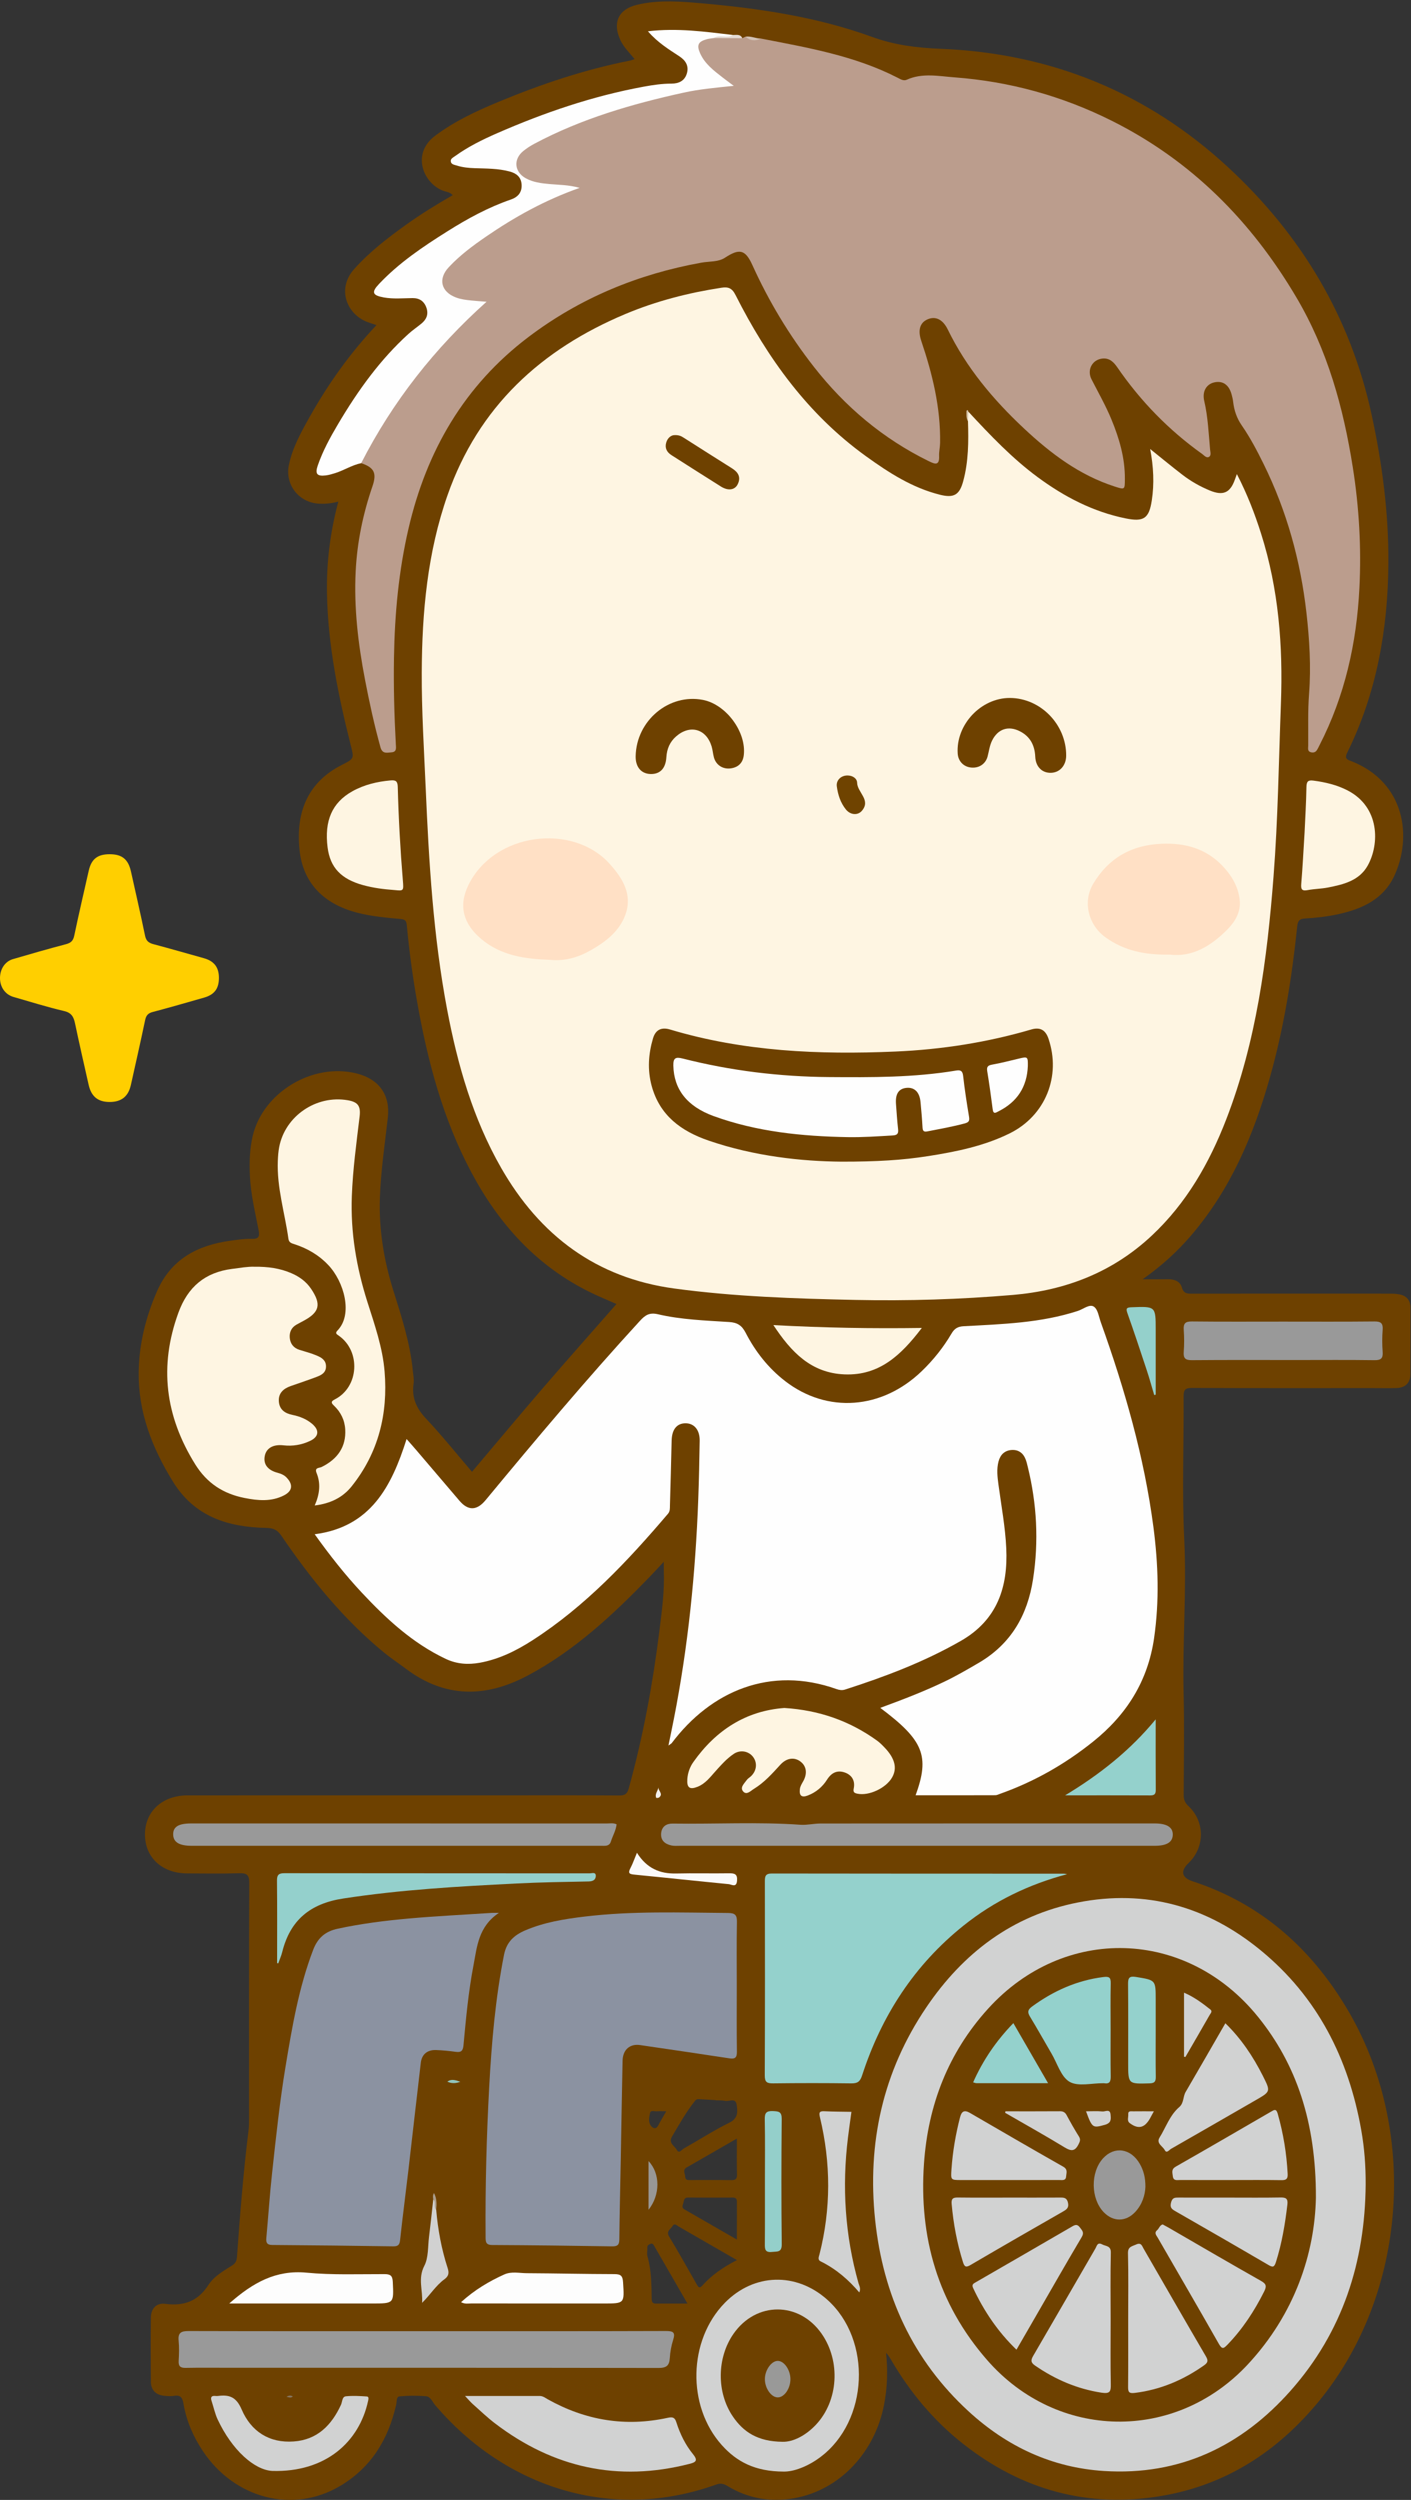
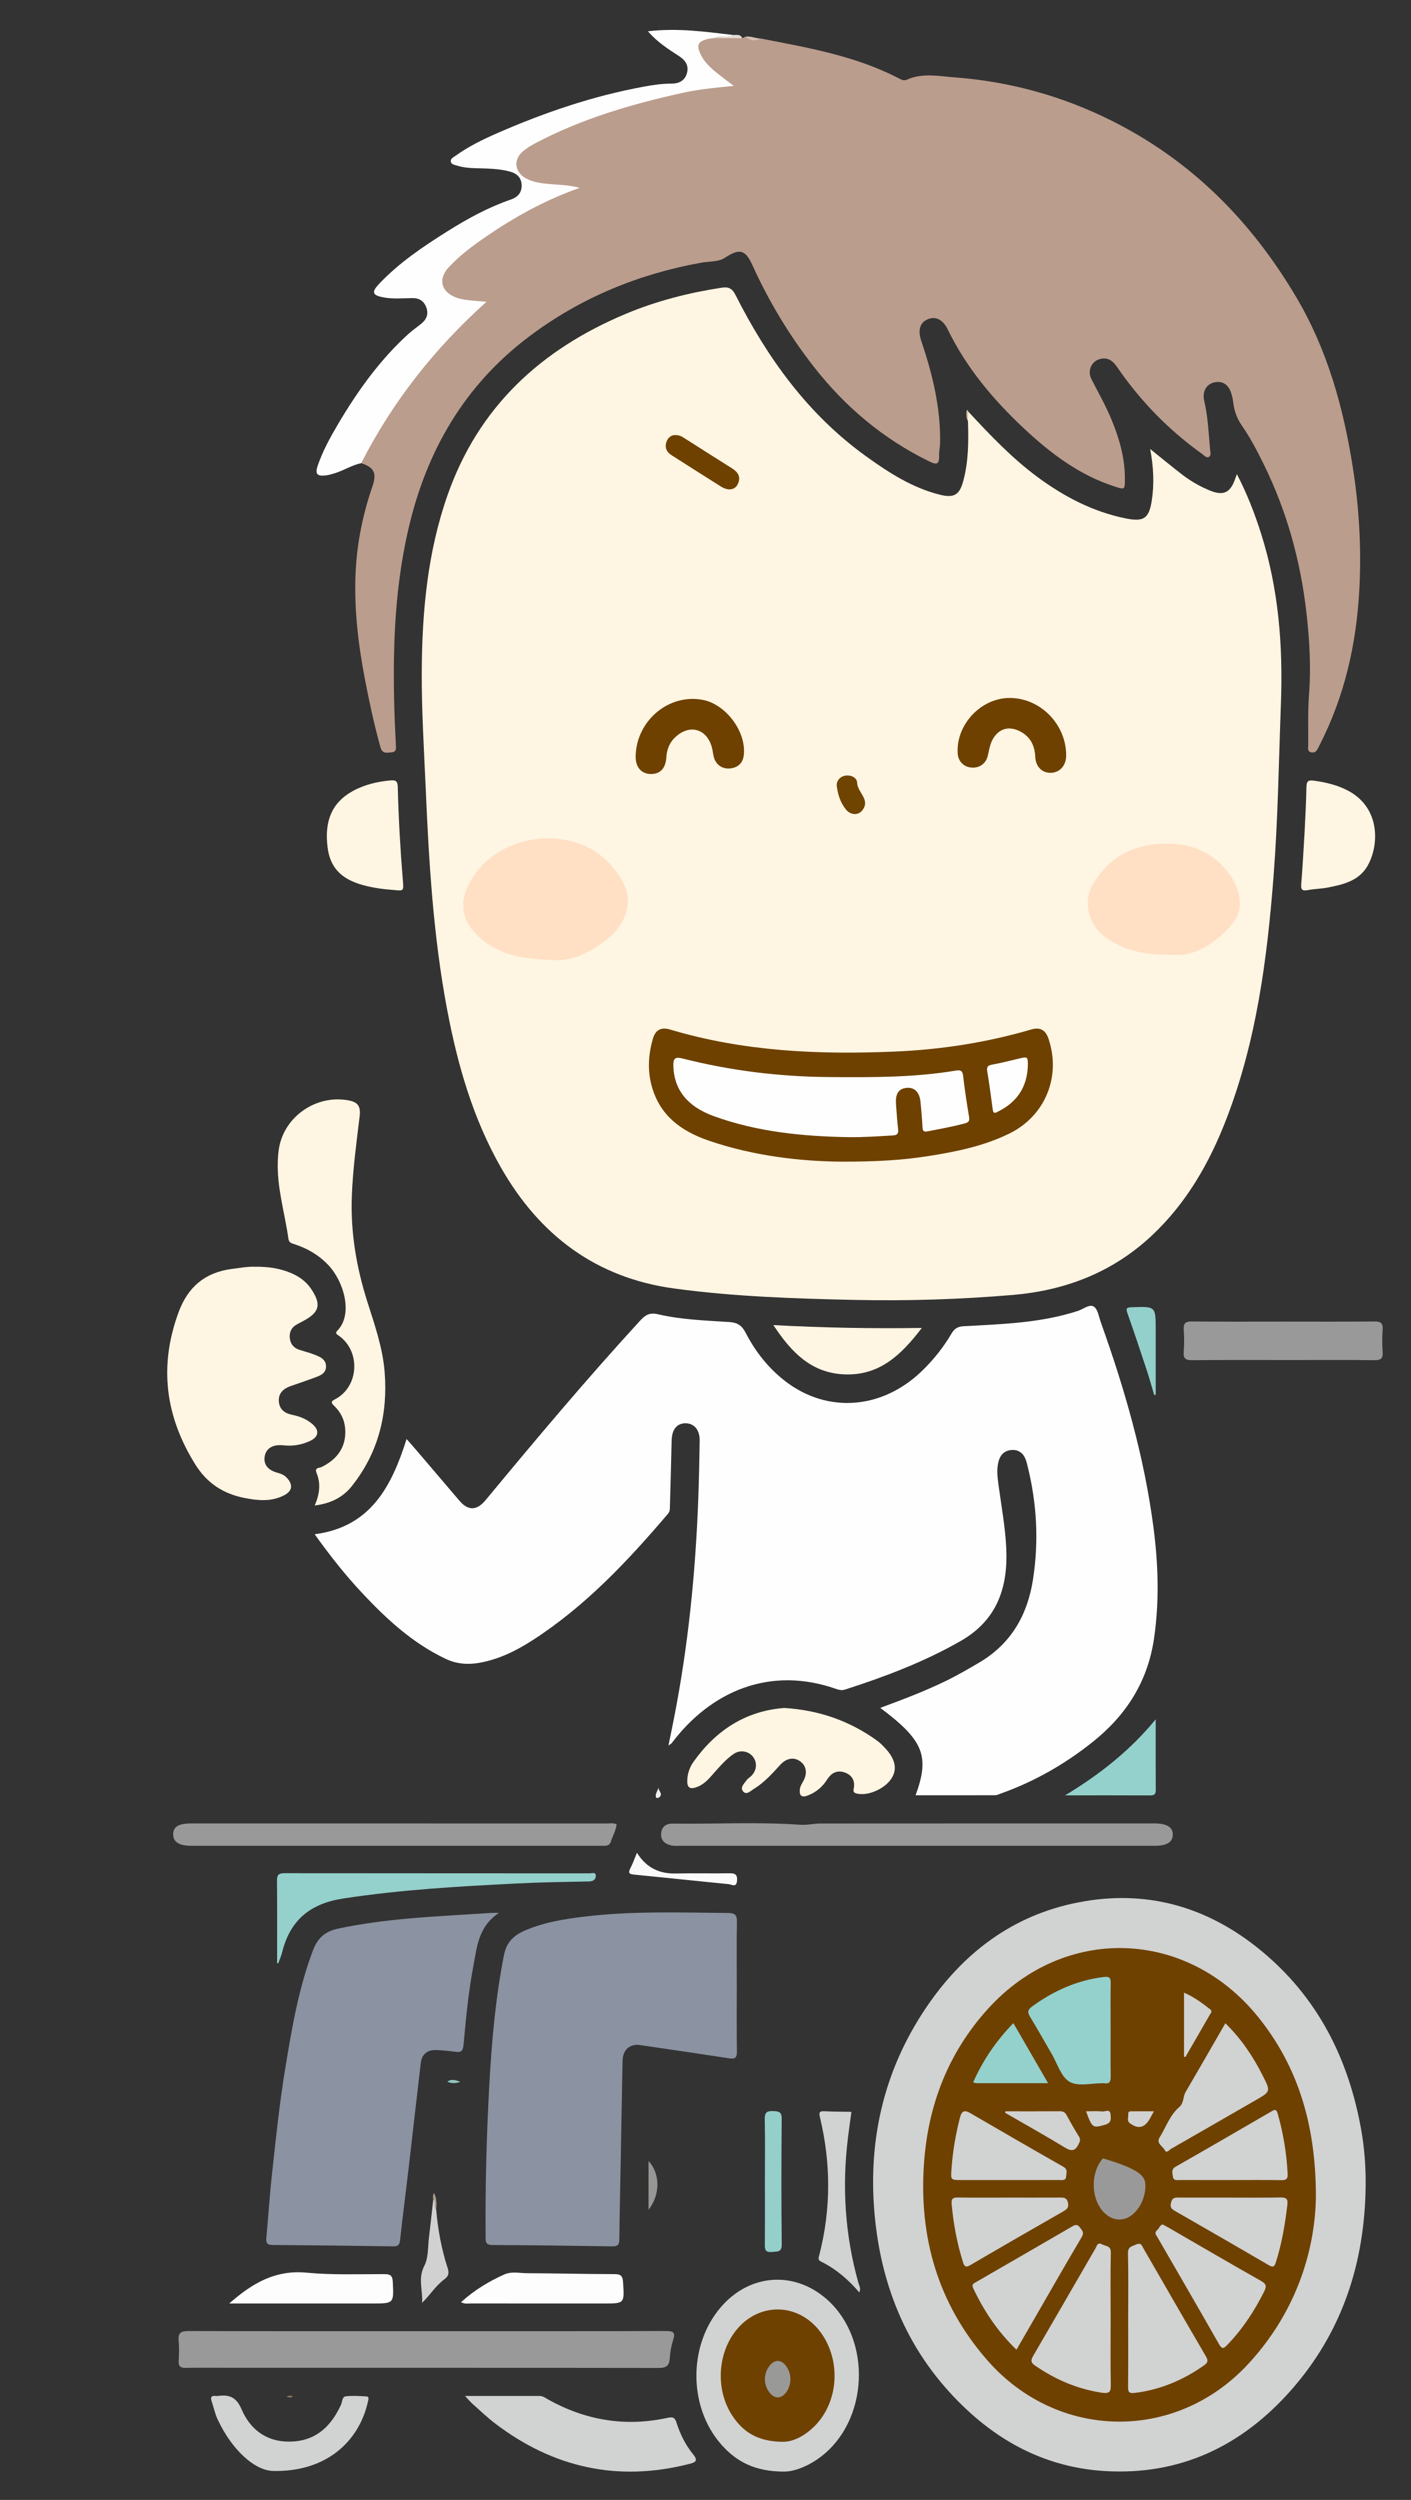
<svg xmlns="http://www.w3.org/2000/svg" version="1.1" x="0" y="0" width="804" height="1424" viewBox="0, 0, 804, 1424">
  <rect x="0" y="0" width="804" height="1424" fill="#333333" stroke="none" />
  <defs>
    <clipPath id="Clip_1">
-       <path d="M-0,1424 L803.676,1424 L803.676,0.8 L-0,0.8 z" />
-     </clipPath>
+       </clipPath>
  </defs>
  <g id="Layer_1">
    <g clip-path="url(#Clip_1)">
      <path d="M415.646,1209.1 C406.714,1213.49 398.314,1218.95 389.613,1223.83 C388.472,1224.47 386.939,1227 385.633,1224.59 C384.389,1222.29 380.696,1220.79 382.934,1217.01 C387.053,1210.04 390.971,1202.97 396.072,1196.63 C397.058,1195.41 398.081,1195.73 399.17,1195.78 C401.994,1195.9 404.816,1196.1 407.639,1196.26 C407.637,1196.3 407.634,1196.34 407.632,1196.38 C409.462,1196.46 411.349,1196.29 413.106,1196.69 C415.386,1197.21 419.107,1194.76 419.715,1198.74 C420.308,1202.61 420.832,1206.55 415.646,1209.1 z M416.509,1241.85 C408.886,1241.71 401.259,1241.8 393.633,1241.8 C392.169,1241.8 390.552,1242.12 390.434,1239.83 C390.34,1238 388.76,1236.04 391.326,1234.58 C400.624,1229.28 409.882,1223.92 419.879,1218.16 C419.879,1225.67 419.749,1232.14 419.941,1238.59 C420.022,1241.32 419.008,1241.9 416.509,1241.85 z M419.872,1275.69 C409.526,1269.74 399.791,1264.12 390.037,1258.54 C388.121,1257.44 389.105,1256.07 389.432,1254.65 C389.777,1253.15 389.879,1251.75 392.036,1251.77 C400.525,1251.85 409.015,1251.83 417.505,1251.78 C419.199,1251.77 419.895,1252.42 419.887,1254.1 C419.852,1261.05 419.872,1267.99 419.872,1275.69 z M400.171,1301.91 C398.411,1303.87 397.785,1302.57 397.002,1301.21 C391.79,1292.13 386.731,1282.96 381.303,1274.02 C379.411,1270.9 382.092,1269.88 383.133,1268.11 C384.351,1266.04 385.68,1267.69 386.823,1268.35 C397.635,1274.54 408.424,1280.77 419.906,1287.39 C412.079,1291.4 405.539,1295.91 400.171,1301.91 z M374.138,1312.16 C372.196,1312.18 371.376,1311.87 371.338,1309.38 C371.215,1301.28 371.193,1293.13 368.917,1285.21 C368.478,1283.68 368.952,1281.91 368.86,1280.26 C368.786,1278.94 369.673,1278.56 370.576,1278.17 C371.857,1277.61 372.329,1278.57 372.831,1279.44 C378.951,1290.04 385.071,1300.64 391.719,1312.15 C385.053,1312.15 379.595,1312.13 374.138,1312.16 z M370.396,1203.59 C370.77,1201.8 372.958,1202.77 374.341,1202.64 C375.812,1202.51 377.305,1202.61 379.648,1202.61 C377.814,1205.82 376.36,1208.2 375.072,1210.66 C373.673,1213.34 371.841,1212.15 370.839,1210.79 C369.287,1208.68 369.908,1205.91 370.396,1203.59 z M803.673,744.919 C803.682,740.559 801.435,738.067 797.315,737.281 C795.375,736.91 793.348,736.884 791.36,736.883 C754.034,736.861 716.707,736.85 679.38,736.9 C676.59,736.903 674.474,736.97 673.46,733.402 C672.453,729.862 669.179,728.618 665.493,728.683 C661.11,728.761 656.725,728.702 651.087,728.702 C662.05,720.936 670.868,712.891 678.682,703.771 C701.241,677.44 714.41,646.408 723.68,613.464 C731.591,585.349 736.164,556.611 739.178,527.611 C739.493,524.573 740.472,523.353 743.561,523.191 C750.039,522.849 756.49,522.068 762.839,520.671 C776.354,517.698 788.367,512.098 794.509,498.85 C804.796,476.657 800.585,445.822 770.349,433.71 C768.033,432.783 765.812,432.491 767.669,428.722 C784.406,394.772 790.848,358.506 791.114,320.966 C791.317,292.385 787.626,264.227 781.588,236.313 C769.51,180.474 741.398,133.766 699.815,95.304 C653.721,52.669 598.703,30.305 535.95,27.794 C522.463,27.255 509.756,25.699 496.826,21.001 C466.033,9.811 433.718,4.92 401.167,2.002 C388.428,0.859 375.569,-0.302 362.891,2.755 C352.299,5.308 348.886,12.958 353.515,22.888 C355.425,26.987 358.685,30.036 361.603,33.666 C360.482,34.031 359.715,34.371 358.912,34.529 C333.204,39.607 308.487,47.894 284.339,57.9 C271.6,63.179 259.104,68.964 247.943,77.328 C234.236,87.601 241.171,104.34 252.462,108.647 C254.23,109.322 256.374,109.323 257.921,111.186 C248.871,116.413 240.097,121.78 231.728,127.767 C221.02,135.427 210.603,143.4 201.773,153.307 C191.735,164.57 197.562,179.232 209.771,183.596 C211.242,184.122 212.735,184.586 214.519,185.18 C199.406,201.215 187.006,218.677 176.459,237.459 C171.579,246.15 166.701,254.896 164.62,264.791 C162.256,276.03 170.259,286.295 181.717,286.898 C185.19,287.081 188.644,286.812 192.79,285.726 C188.023,303.531 185.985,320.862 186.326,338.401 C186.895,367.685 192.734,396.19 199.849,424.465 C201.779,432.132 201.912,432.098 194.722,435.746 C176.303,445.091 168.215,461.513 170.716,484.491 C172.697,502.692 184.104,514.878 203.648,519.92 C211.756,522.011 220.044,522.725 228.32,523.476 C230.878,523.708 231.569,524.561 231.8,527.029 C233.183,541.779 235.149,556.46 237.745,571.047 C243.714,604.577 252.348,637.27 268.462,667.575 C284.257,697.28 305.863,721.246 336.516,736.204 C341.374,738.575 346.389,740.625 351.269,742.796 C337.246,758.784 323.306,774.456 309.618,790.346 C295.993,806.163 282.622,822.198 268.942,838.371 C260.078,828.023 251.867,817.729 242.861,808.186 C237.323,802.318 234.502,796.229 235.655,788.199 C236.002,785.784 235.465,783.227 235.223,780.746 C233.699,765.069 228.866,750.184 224.181,735.278 C218.753,718.009 215.847,700.466 216.466,682.263 C216.988,666.906 219.286,651.782 220.996,636.571 C222.441,623.709 216.007,614.73 203.383,611.505 C178.233,605.079 149.682,622.238 143.945,647.281 C142.26,654.634 142.04,662.11 142.382,669.625 C142.86,680.155 145.356,690.366 147.346,700.641 C148.137,704.727 147.206,705.807 143.131,705.686 C139.172,705.568 135.167,706.207 131.215,706.749 C112.44,709.323 97.409,717.282 89.428,735.612 C83.043,750.279 79.241,765.579 79.026,781.519 C78.717,804.347 86.636,824.683 98.523,843.941 C110.926,864.037 129.951,869.872 151.71,870.323 C155.718,870.407 158.045,871.433 160.274,874.703 C177.031,899.279 195.616,922.292 218.749,941.268 C222.732,944.535 227.061,947.377 231.179,950.482 C253.547,967.349 276.777,967.183 300.85,954.342 C327.527,940.112 349.254,919.831 370.039,898.357 C372.51,895.805 374.906,893.178 378.24,889.622 C378.24,892.294 378.197,893.577 378.247,894.857 C378.69,906.228 377.172,917.45 375.77,928.689 C371.979,959.096 366.469,989.158 358.26,1018.71 C357.359,1021.96 355.977,1022.76 352.799,1022.74 C332.137,1022.6 311.473,1022.66 290.81,1022.66 C229.488,1022.66 168.165,1022.65 106.842,1022.68 C92.486,1022.69 82.622,1031.81 82.597,1044.89 C82.573,1058.08 92.36,1067.11 106.709,1067.13 C116.541,1067.15 126.379,1067.35 136.201,1067.04 C140.565,1066.9 142.063,1067.84 142.041,1072.63 C141.831,1117.29 141.921,1161.95 141.904,1206.61 C141.904,1208.94 141.896,1211.29 141.61,1213.59 C138.63,1237.55 136.762,1261.62 135.018,1285.69 C134.849,1288.02 134.059,1289.32 132.254,1290.46 C127.299,1293.56 121.912,1296.65 118.816,1301.47 C112.787,1310.85 104.831,1313.7 94.179,1312.31 C89.052,1311.65 86.023,1315.05 85.968,1320.17 C85.838,1332.33 85.85,1344.5 85.962,1356.66 C86.006,1361.47 88.899,1364.31 93.714,1364.7 C95.536,1364.85 97.427,1365.04 99.2,1364.72 C102.932,1364.06 103.987,1365.88 104.55,1369.18 C106.221,1378.98 110.083,1387.93 115.598,1396.19 C133.639,1423.21 166.685,1431.88 193.463,1416.25 C211.343,1405.81 221.302,1389.58 225.761,1369.67 C226.139,1367.98 225.743,1365.2 227.69,1365.02 C232.642,1364.54 237.687,1364.57 242.657,1364.92 C245.332,1365.11 246.318,1368.07 247.891,1369.92 C287.974,1417.01 348.598,1436.68 408.176,1415.21 C410.784,1414.28 412.535,1414.87 414.61,1416.13 C426.539,1423.37 439.617,1425.43 453.072,1422.93 C478.615,1418.17 498.471,1396.92 503.725,1369.9 C505.634,1360.08 505.954,1350.25 504.874,1340.21 C506.119,1341.45 506.929,1342.8 507.722,1344.16 C518.479,1362.63 531.951,1378.8 548.762,1392.04 C582.178,1418.36 619.956,1428.84 662.009,1421.69 C698.55,1415.48 727.855,1396.43 751.215,1368.16 C802.084,1306.61 808.667,1212.53 767.12,1143.5 C746.489,1109.22 718.111,1084.24 679.627,1071.65 C673.323,1069.58 672.413,1065.86 677.248,1061.23 C686.59,1052.28 686.674,1037.61 677.179,1028.77 C675.113,1026.85 674.457,1025 674.468,1022.34 C674.552,1003.01 674.885,983.668 674.427,964.349 C673.735,935.217 676.2,906.145 674.792,876.961 C673.485,849.862 674.597,822.65 674.42,795.49 C674.395,791.6 675.362,790.575 679.294,790.594 C713.621,790.76 747.948,790.69 782.276,790.69 C786.775,790.69 791.278,790.8 795.772,790.656 C800.743,790.497 803.606,787.707 803.636,782.912 C803.715,770.248 803.647,757.583 803.673,744.919" fill="#6E4100" />
      <path d="M62.444,486.58 C69.514,486.562 73.079,489.447 74.624,496.42 C77.319,508.588 80.133,520.732 82.638,532.938 C83.239,535.867 84.629,537.073 87.339,537.794 C96.969,540.357 106.546,543.121 116.146,545.8 C121.997,547.433 124.733,550.973 124.748,556.966 C124.763,563.077 122.21,566.565 116.346,568.24 C106.603,571.024 96.871,573.855 87.072,576.428 C84.418,577.125 83.267,578.361 82.71,581.014 C80.115,593.37 77.328,605.686 74.578,618.008 C73.126,624.516 69.257,627.642 62.702,627.707 C55.892,627.775 52.035,624.708 50.498,617.889 C47.87,606.222 45.201,594.562 42.734,582.86 C41.956,579.173 40.703,576.878 36.485,575.891 C26.79,573.621 17.26,570.636 7.682,567.877 C2.926,566.508 -0.065,562.165 0.001,556.975 C0.065,551.918 2.893,547.636 7.398,546.319 C17.444,543.384 27.504,540.488 37.622,537.821 C40.403,537.088 41.696,535.884 42.302,532.999 C44.899,520.641 47.769,508.34 50.55,496.021 C52.058,489.341 55.527,486.598 62.444,486.58" fill="#FFCF00" />
    </g>
    <path d="M551.749,234.455 C564.103,247.758 576.563,260.936 591.256,271.776 C606.422,282.965 622.79,291.511 641.423,295.292 C651.659,297.369 654.736,295.404 656.307,285.048 C657.76,275.478 657.293,265.885 655.379,255.762 C661.917,261.002 667.781,265.859 673.818,270.492 C678.581,274.148 683.799,277.108 689.366,279.405 C696.933,282.528 700.95,280.763 703.659,273.165 C703.926,272.416 704.196,271.667 704.777,270.05 C710.688,281.458 714.983,292.618 718.606,304.06 C728.577,335.551 731.1,367.856 729.878,400.704 C728.653,433.629 728.212,466.587 725.66,499.452 C722.005,546.511 715.919,593.12 698.751,637.542 C689.111,662.482 676.076,685.287 656.333,703.793 C634.027,724.7 607.175,735.074 577.111,737.622 C547.231,740.154 517.263,741.101 487.288,740.459 C452.843,739.722 418.373,738.592 384.193,733.957 C339.777,727.933 307.626,703.767 285.603,665.34 C269.52,637.278 260.77,606.673 254.798,575.168 C246.872,533.347 244.381,490.987 242.548,448.564 C241.607,426.78 240.229,405.005 240.316,383.198 C240.453,348.778 243.541,314.727 255.048,281.951 C272.679,231.732 308.241,199.055 356.396,178.845 C373.956,171.476 392.273,166.776 411.09,163.899 C415.022,163.298 417.13,164.125 419.12,168.06 C437.291,203.988 460.352,236.049 493.478,259.9 C506.482,269.263 519.873,277.92 535.709,281.837 C543.61,283.791 546.736,281.857 548.836,274.134 C551.894,262.888 551.932,251.424 551.56,239.916 C551.115,238.078 550.857,236.247 551.749,234.455" fill="#FEF5E2" />
    <path d="M433.602,21.96 C460.187,27.139 486.943,31.711 511.421,44.255 C513.038,45.084 514.87,46.238 516.633,45.436 C525.58,41.372 534.96,43.401 543.965,44.073 C575.295,46.412 605.156,54.64 633.331,68.709 C678.819,91.424 712.959,125.855 738.688,169.396 C756.463,199.477 765.476,232.188 770.855,266.296 C774.45,289.087 775.745,311.974 774.601,334.96 C773.037,366.358 766.273,396.528 751.773,424.682 C751.544,425.126 751.329,425.577 751.104,426.023 C750.33,427.56 749.522,428.928 747.367,428.583 C744.808,428.172 745.421,426.225 745.433,424.706 C745.51,414.877 745.168,405.011 745.917,395.23 C747.107,379.7 746.154,364.264 744.405,348.915 C741.049,319.454 733.243,291.169 720.099,264.469 C716.344,256.841 712.391,249.301 707.56,242.32 C704.701,238.19 703.24,233.813 702.665,228.963 C702.49,227.486 702.15,226.016 701.75,224.581 C700.228,219.127 696.694,216.73 691.886,217.819 C687.338,218.85 684.944,223.044 686.178,228.36 C688.296,237.479 688.696,246.793 689.513,256.058 C689.636,257.452 690.296,259.404 688.916,260.233 C687.456,261.111 686.206,259.449 685.055,258.628 C666.024,245.058 649.952,228.56 636.71,209.324 C634.581,206.23 632.207,203.863 628.262,204.23 C622.414,204.774 619.188,210.659 621.965,216.085 C625.831,223.639 630.042,231.018 633.289,238.88 C637.767,249.72 641.032,260.829 640.968,272.711 C640.934,279.031 641.009,279.013 635.158,277.133 C615,270.657 598.62,258.238 583.441,244.028 C565.941,227.645 550.693,209.503 540.084,187.761 C537.188,181.825 533.034,179.991 528.588,181.882 C524.161,183.764 522.885,188.092 524.957,194.218 C531.329,213.067 536.016,232.23 535.675,252.311 C535.633,254.795 534.998,257.286 535.108,259.753 C535.364,265.494 532.632,264.36 529.207,262.682 C503.163,249.92 481.58,231.732 463.768,208.967 C449.753,191.054 438.097,171.707 428.708,150.983 C424.673,142.077 421.317,141.44 413.137,146.778 C409.2,149.347 404.164,148.802 399.635,149.62 C363.491,156.143 330.424,169.797 301.074,192.009 C264.537,219.662 243.053,256.844 232.798,300.978 C227.166,325.217 224.892,349.82 224.492,374.7 C224.227,391.176 224.664,407.595 225.552,424.026 C225.657,425.974 226.133,428.334 223.111,428.537 C220.596,428.705 217.902,429.633 216.815,425.731 C213.286,413.065 210.503,400.241 208.02,387.341 C204.077,366.86 201.614,346.251 202.669,325.339 C203.504,308.783 206.833,292.72 212.212,277.059 C214.808,269.502 213.247,266.325 205.804,263.819 C205.007,259.998 207.321,257.082 209.001,254.184 C220.733,233.96 234.537,215.211 249.701,197.428 C257.056,188.803 264.955,180.761 274.129,173.393 C268.847,172.468 263.863,172.182 259.188,170.422 C250.118,167.006 248.045,158.466 254.696,151.518 C267.05,138.613 282.05,129.336 297.378,120.506 C306.59,115.2 316.232,110.828 325.91,107.189 C318.641,106.663 311.162,106.491 303.869,104.609 C301.771,104.068 299.709,103.358 298.008,101.929 C290.851,95.916 291.119,89.448 298.852,83.888 C307.314,77.804 316.881,73.837 326.509,70.128 C351.435,60.526 376.943,52.972 403.425,48.961 C406.889,48.437 410.411,48.801 414.604,47.963 C412.264,45.909 410.089,44.527 408.094,42.939 C404.162,39.807 400.504,36.453 398.289,31.792 C395.428,25.773 397.085,22.245 403.527,20.833 C404.997,20.511 406.492,20.406 408.004,20.405 C412.992,21.05 418.125,20.002 423.003,21.763 C423.594,21.471 424.185,21.179 424.776,20.887 C427.638,21.902 430.499,22.927 433.602,21.96" fill="#BB9D8D" />
    <path d="M179.306,873.941 C211.208,869.762 223.089,846.809 231.677,819.697 C233.78,822.095 235.498,824.01 237.168,825.965 C245.385,835.591 253.579,845.238 261.804,854.857 C266.763,860.658 271.706,860.536 276.696,854.509 C305.375,819.878 334.289,785.451 364.704,752.312 C367.579,749.179 370.042,747.493 374.794,748.602 C388.119,751.712 401.836,752.168 415.444,753.041 C420.132,753.342 422.682,754.928 424.871,759.165 C430.415,769.9 437.802,779.328 447.47,786.771 C471.39,805.185 502.461,802.894 525.147,781.102 C531.795,774.716 537.513,767.565 542.167,759.645 C543.89,756.712 545.753,755.619 549.169,755.433 C571.077,754.244 593.075,753.616 614.238,746.704 C617.3,745.704 620.857,742.608 623.347,744.331 C625.62,745.903 626.147,750.116 627.262,753.23 C640.856,791.181 651.981,829.78 657.232,869.864 C659.988,890.9 660.661,911.947 657.612,933.08 C654.07,957.632 641.927,976.797 622.78,992.123 C606.778,1004.93 589.271,1014.89 569.977,1021.74 C569.046,1022.07 568.092,1022.59 567.147,1022.59 C552.055,1022.65 536.963,1022.63 521.722,1022.63 C529.878,1000.221 526.254,991.298 501.582,972.831 C514.073,968.244 526.3,963.581 538.11,957.913 C544.863,954.672 551.325,950.931 557.783,947.142 C576.105,936.39 585.501,920.013 588.648,899.471 C591.945,877.957 590.825,856.673 585.641,835.571 C585.285,834.118 584.938,832.649 584.405,831.257 C582.988,827.554 580.145,825.63 576.271,825.953 C572.412,826.275 569.982,828.649 568.976,832.464 C567.804,836.909 568.347,841.308 568.946,845.767 C570.563,857.806 572.815,869.828 573.379,881.924 C574.407,903.981 568.328,922.756 547.485,934.692 C526.564,946.674 504.289,955.091 481.484,962.414 C479.815,962.95 478.254,962.695 476.62,962.116 C439.015,948.802 405.211,963.141 382.796,992.857 C382.534,993.203 382.082,993.405 380.887,994.29 C382.038,988.648 383.052,983.841 383.999,979.02 C392.102,937.777 396.31,896.097 397.864,854.129 C398.276,842.984 398.517,831.831 398.685,820.68 C398.778,814.526 395.569,810.742 390.648,810.731 C385.613,810.72 382.834,814.311 382.7,820.664 C382.439,832.976 382.076,845.287 381.738,857.598 C381.693,859.22 381.872,860.801 380.617,862.275 C357.665,889.227 333.532,914.922 303.507,934.277 C294.247,940.246 284.443,945.11 273.442,947.119 C266.722,948.346 260.278,947.902 253.99,944.93 C235.101,936 220.126,922.131 206.079,907.116 C196.524,896.903 187.898,885.919 179.306,873.941" fill="#FEFEFE" />
    <path d="M778.174,1244.3 C777.819,1288.45 765.046,1328.28 735.514,1361.66 C707.377,1393.45 672.163,1410.26 629.053,1407.52 C599.378,1405.64 573.756,1393.58 551.995,1373.63 C520.018,1344.31 503.168,1307.28 498.665,1264.55 C494.06,1220.83 503.033,1180.04 527.814,1143.43 C548.763,1112.48 576.878,1091.03 614.154,1083.69 C653.012,1076.03 687.818,1085.94 718.203,1110.81 C750.693,1137.4 768.462,1172.56 775.674,1213.46 C777.47,1223.65 778.224,1233.93 778.174,1244.3" fill="#D1D2D2" />
    <path d="M419.823,1131.25 C419.822,1143.74 419.713,1156.24 419.892,1168.72 C419.943,1172.25 418.701,1172.95 415.485,1172.45 C398.581,1169.86 381.657,1167.39 364.735,1164.91 C358.897,1164.05 354.879,1167.56 354.747,1173.83 C354.351,1192.63 354.067,1211.43 353.718,1230.23 C353.438,1245.36 353.045,1260.5 352.898,1275.64 C352.868,1278.75 351.824,1279.61 348.836,1279.57 C326.04,1279.21 303.243,1278.91 280.446,1278.8 C276.615,1278.78 276.724,1276.76 276.703,1274.06 C276.479,1245.6 277.215,1217.16 278.752,1188.75 C280.117,1163.52 282.28,1138.38 287.19,1113.52 C288.642,1106.17 292.917,1102.32 299.226,1099.6 C310.057,1094.95 321.55,1093.11 333.101,1091.72 C360.289,1088.44 387.597,1089.45 414.885,1089.67 C418.888,1089.7 419.981,1090.87 419.907,1094.78 C419.677,1106.93 419.823,1119.09 419.823,1131.25" fill="#8B92A1" />
    <path d="M284.278,1089.61 C272.546,1097.45 271.839,1108.84 269.784,1119.56 C266.9,1134.59 265.508,1149.83 264.099,1165.06 C263.823,1168.05 262.852,1169.19 259.814,1168.78 C256.029,1168.27 252.21,1167.86 248.395,1167.74 C243.499,1167.59 240.344,1170.21 239.787,1174.92 C237.366,1195.39 235.081,1215.88 232.689,1236.35 C231.145,1249.55 229.404,1262.74 227.98,1275.96 C227.681,1278.74 226.794,1279.61 224.04,1279.56 C201.065,1279.22 178.089,1278.95 155.111,1278.78 C152.001,1278.76 151.537,1277.32 151.767,1274.76 C152.884,1262.34 153.718,1249.89 155.071,1237.49 C157.271,1217.34 159.391,1197.17 162.706,1177.15 C166.429,1154.68 170.22,1132.26 178.394,1110.8 C181.069,1103.78 185.365,1100.14 192.548,1098.6 C205.749,1095.77 219.102,1094.07 232.497,1092.86 C248.392,1091.42 264.348,1090.66 280.278,1089.62 C281.071,1089.57 281.871,1089.61 284.278,1089.61" fill="#8B92A1" />
-     <path d="M608.048,1067.57 C586.206,1073.38 566.591,1082.83 549.192,1096.73 C521.051,1119.2 502.302,1148.13 491.243,1182.18 C490.101,1185.69 488.683,1186.78 485.075,1186.73 C470.257,1186.52 455.432,1186.53 440.613,1186.72 C437.066,1186.77 435.75,1186.11 435.768,1182.15 C435.934,1145.35 435.888,1108.55 435.825,1071.74 C435.82,1068.85 436.088,1067.18 439.746,1067.19 C495.201,1067.29 550.657,1067.26 606.112,1067.28 C606.757,1067.28 607.403,1067.47 608.048,1067.57" fill="#94D1CC" />
    <path d="M144.829,721.554 C152.702,721.453 159.569,722.437 166.095,725.264 C170.613,727.221 174.483,730.019 177.268,734.149 C183.21,742.961 182.128,747.475 172.929,752.385 C171.61,753.09 170.284,753.784 168.978,754.513 C166.023,756.16 164.823,758.907 165.103,762.042 C165.405,765.419 167.288,767.878 170.733,768.93 C174.063,769.947 177.454,770.853 180.642,772.217 C183.215,773.318 185.742,774.791 185.76,778.295 C185.779,781.854 183.254,783.21 180.591,784.231 C175.636,786.13 170.586,787.782 165.579,789.545 C161.425,791.007 158.53,793.675 158.894,798.326 C159.253,802.922 162.279,805.076 166.759,805.984 C170.817,806.806 174.744,808.36 177.978,811.157 C182.137,814.753 181.673,818.451 176.615,820.807 C171.863,823.02 166.787,823.889 161.56,823.292 C155.656,822.617 151.663,824.855 150.832,829.52 C150.012,834.118 152.608,837.471 158.181,838.924 C160.153,839.439 161.938,840.206 163.373,841.721 C167.092,845.647 166.658,849.297 161.857,851.772 C154.637,855.494 146.992,854.788 139.399,853.286 C127.275,850.888 117.974,844.957 111.171,834.004 C94.125,806.561 90.528,778.168 101.684,747.67 C107.063,732.967 116.888,724.759 132.233,722.783 C136.69,722.21 141.124,721.435 144.829,721.554" fill="#FEF5E2" />
    <path d="M406.684,21.686 C405.372,21.895 404.029,21.989 402.754,22.334 C397.819,23.672 396.84,25.688 398.95,30.399 C401.646,36.418 406.758,40.241 411.759,44.137 C413.563,45.542 415.416,46.883 418.114,48.903 C407.873,49.943 398.645,50.773 389.587,52.761 C360.083,59.236 331.236,67.62 304.418,81.919 C302.225,83.088 300.099,84.47 298.17,86.035 C292.432,90.692 293.046,97.899 299.543,101.519 C303.681,103.826 308.318,104.403 312.999,104.83 C318.404,105.324 323.908,105.241 330.288,107.012 C310.472,113.994 293.242,123.599 276.885,134.823 C269.327,140.01 261.981,145.48 255.688,152.228 C249.528,158.832 251.25,166.176 259.741,169.421 C262.576,170.505 265.547,170.86 268.524,171.168 C271.333,171.458 274.154,171.636 277.237,171.885 C247.748,198.26 223.758,228.704 205.803,263.819 C200.535,264.912 196.006,267.936 190.927,269.511 C189.186,270.051 187.41,270.595 185.611,270.812 C180.654,271.409 179.419,269.945 181.045,265.218 C183.924,256.847 188.162,249.112 192.654,241.526 C203.81,222.683 216.449,204.98 232.77,190.175 C235.104,188.057 237.753,186.29 240.185,184.275 C242.983,181.956 244.243,179.087 243.027,175.432 C241.759,171.619 239.039,169.765 235.128,169.8 C229.635,169.848 224.112,170.406 218.672,169.425 C212.188,168.256 211.52,166.467 215.939,161.782 C227.343,149.691 241.027,140.5 254.995,131.726 C266.41,124.556 278.203,118.096 291.014,113.693 C295.069,112.299 297.477,109.666 297.22,105.17 C296.973,100.861 294.273,98.721 290.38,97.682 C283.875,95.945 277.197,96.022 270.555,95.805 C267.04,95.689 263.567,95.349 260.227,94.278 C258.905,93.854 256.99,93.698 256.85,91.822 C256.738,90.316 258.276,89.667 259.309,88.921 C266.763,83.534 274.979,79.503 283.362,75.841 C310.239,64.1 337.864,54.677 366.789,49.372 C372.032,48.411 377.296,47.615 382.642,47.631 C386.945,47.644 390.224,45.936 391.42,41.701 C392.619,37.46 390.633,34.382 387.044,32.032 C380.942,28.038 374.697,24.195 369.197,17.825 C385.941,15.817 401.79,18.063 417.651,19.922 C416.758,22.474 414.631,20.946 413.09,21.226 C410.99,21.608 408.777,20.842 406.684,21.686" fill="#FEFEFE" />
    <path d="M179.323,857.55 C182.191,851.036 182.839,845.037 180.374,839.015 C179.085,835.865 181.904,836.282 183.203,835.648 C192.589,831.065 197.235,823.882 196.722,814.329 C196.432,808.927 194.186,804.374 190.293,800.674 C188.718,799.177 188.406,798.32 190.708,797.157 C204.622,790.128 205.707,769.656 193.026,760.818 C191.914,760.043 190.756,759.473 192.303,757.881 C201.246,748.682 196.089,730.129 187.061,720.593 C181.662,714.89 175.132,711.092 167.732,708.712 C166.079,708.18 164.654,707.794 164.358,705.684 C162.281,690.892 157.707,676.439 158.296,661.288 C158.399,658.633 158.593,655.95 159.094,653.347 C162.492,635.673 180.214,623.623 198.133,626.717 C203.947,627.721 205.643,629.949 204.902,636.086 C203.088,651.116 201.053,666.099 200.476,681.276 C199.688,702.004 203.104,721.96 209.351,741.624 C213.475,754.603 218.028,767.585 219.148,781.248 C221.122,805.32 215.682,827.519 200.362,846.659 C195.304,852.978 188.367,856.444 179.323,857.55" fill="#FEF5E2" />
    <path d="M243.45,1327.88 C288.765,1327.88 334.08,1327.94 379.395,1327.78 C383.717,1327.77 384.941,1328.61 383.555,1332.91 C382.495,1336.2 381.873,1339.71 381.665,1343.17 C381.402,1347.54 379.703,1348.85 375.2,1348.84 C293.566,1348.69 211.932,1348.73 130.298,1348.73 C122.134,1348.73 113.969,1348.62 105.809,1348.79 C102.765,1348.85 101.64,1347.87 101.814,1344.8 C102.03,1340.98 102.167,1337.1 101.787,1333.31 C101.325,1328.7 103.278,1327.79 107.504,1327.8 C152.819,1327.93 198.134,1327.88 243.45,1327.88" fill="#999999" />
    <path d="M446.549,1407.86 C430.167,1407.81 419.772,1402.24 411.283,1392.77 C391.298,1370.47 392.139,1333.02 413.044,1311.7 C429.539,1294.88 453.656,1294.14 471.333,1309.9 C497.051,1332.84 494.988,1379.17 467.294,1399.73 C460.156,1405.04 452.163,1407.97 446.549,1407.86" fill="#D1D2D2" />
    <path d="M521.963,1051.4 C477.142,1051.4 432.321,1051.4 387.5,1051.4 C385.837,1051.4 384.117,1051.56 382.523,1051.2 C378.937,1050.4 376.38,1048.39 376.715,1044.31 C377.032,1040.47 379.724,1038.69 383.209,1038.74 C407.506,1039.1 431.817,1037.7 456.107,1039.42 C459.871,1039.69 463.706,1038.7 467.509,1038.7 C530.992,1038.65 594.474,1038.66 657.957,1038.66 C664.696,1038.66 668.175,1040.73 668.258,1044.76 C668.349,1049.24 665.029,1051.4 657.925,1051.4 C612.604,1051.41 567.284,1051.4 521.963,1051.4" fill="#999999" />
    <path d="M446.928,972.892 C466.917,974.156 484.194,980.302 499.693,991.445 C501.301,992.601 502.725,994.049 504.101,995.49 C509.966,1001.63 511.327,1007.21 508.33,1012.47 C504.868,1018.55 495.148,1023.08 488.61,1021.73 C486.941,1021.38 486,1021 486.457,1018.81 C487.354,1014.51 485.575,1011.17 481.445,1009.68 C477.093,1008.1 473.747,1009.79 471.29,1013.68 C468.644,1017.87 464.964,1020.94 460.318,1022.74 C456.813,1024.1 455.334,1022.89 455.765,1019.16 C455.963,1017.45 456.873,1016.07 457.688,1014.61 C460.15,1010.22 459.543,1006.03 456.149,1003.44 C452.594,1000.729 448.201,1001.34 444.637,1005.23 C440.021,1010.27 435.48,1015.39 429.578,1018.98 C427.751,1020.09 425.493,1022.66 423.521,1020.51 C421.421,1018.22 424.066,1015.98 425.416,1014.03 C426.054,1013.1 427.155,1012.51 427.987,1011.7 C431.16,1008.64 431.632,1004.2 429.172,1000.85 C426.646,997.421 421.784,996.532 418.026,999.09 C414.015,1001.82 410.81,1005.44 407.586,1009.05 C404.614,1012.38 401.851,1016.05 397.494,1017.78 C392.965,1019.58 391.323,1018.31 391.641,1013.45 C391.876,1009.86 393.091,1006.49 395.085,1003.68 C407.968,985.466 425.13,974.5 446.928,972.892" fill="#FEF5E2" />
    <path d="M351.352,1039.17 C350.95,1042.7 349.108,1045.74 348.07,1049.03 C347.458,1050.98 346,1051.43 344.176,1051.41 C341.178,1051.37 338.179,1051.4 335.18,1051.4 C259.881,1051.4 184.583,1051.4 109.284,1051.4 C102.168,1051.4 98.812,1049.39 98.68,1045.07 C98.544,1040.61 101.667,1038.66 108.984,1038.66 C187.947,1038.66 266.911,1038.66 345.874,1038.68 C347.653,1038.68 349.5,1038.27 351.352,1039.17" fill="#999999" />
    <path d="M264.976,1364.79 C280.036,1364.79 293.793,1364.8 307.551,1364.78 C309.348,1364.78 310.657,1365.86 312.087,1366.66 C333.569,1378.7 356.361,1382.5 380.47,1377.22 C383.486,1376.56 384.546,1377.11 385.436,1379.9 C387.52,1386.43 390.542,1392.62 394.871,1397.92 C397.957,1401.69 396.413,1402.56 392.747,1403.5 C352.118,1413.86 315.338,1405.73 282.162,1380.48 C277.673,1377.07 273.577,1373.13 269.35,1369.37 C268.122,1368.28 267.069,1367 264.976,1364.79" fill="#D1D2D2" />
    <path d="M731.159,752.809 C748.477,752.809 765.796,752.916 783.112,752.724 C786.883,752.682 788.125,753.782 787.848,757.521 C787.541,761.661 787.539,765.86 787.849,770 C788.127,773.722 786.93,774.837 783.144,774.782 C768.326,774.566 753.504,774.694 738.684,774.694 C718.868,774.694 699.051,774.598 679.237,774.778 C675.501,774.813 674.209,773.8 674.499,770.031 C674.817,765.892 674.802,761.694 674.503,757.552 C674.236,753.859 675.386,752.678 679.205,752.722 C696.521,752.92 713.841,752.809 731.159,752.809" fill="#999999" />
    <path d="M157.897,1118.23 C157.897,1102.57 157.995,1086.91 157.82,1071.25 C157.782,1067.89 158.892,1067 162.086,1067.01 C220.053,1067.08 278.02,1067.05 335.987,1067.1 C337.233,1067.1 339.494,1066.17 339.498,1068.48 C339.502,1070.74 337.869,1071.67 335.413,1071.71 C321.769,1071.98 308.116,1072.17 294.489,1072.86 C261.432,1074.52 228.421,1076.38 195.606,1081.42 C176.817,1084.3 165.364,1093.66 160.816,1111.9 C160.266,1114.11 159.317,1116.22 158.553,1118.37 C158.335,1118.32 158.116,1118.27 157.897,1118.23" fill="#94D0CC" />
    <path d="M224.909,507.005 C218.15,506.503 212.557,505.72 207.086,504.242 C194.369,500.807 188.112,494.173 186.664,482.684 C184.752,467.518 189.237,457.206 200.689,450.779 C207.466,446.976 214.849,445.226 222.557,444.535 C225.532,444.268 226.571,445.009 226.652,448.222 C227.103,466.009 228.086,483.773 229.555,501.509 C230.051,507.507 229.995,507.511 224.909,507.005" fill="#FEF5E2" />
    <path d="M743.353,474.367 C743.699,466.56 744.267,457.432 744.42,448.296 C744.472,445.146 745.331,444.243 748.415,444.653 C755.218,445.556 761.789,447.085 767.929,450.274 C786.261,459.794 786.137,480.766 779.373,492.982 C774.566,501.662 765.514,503.83 756.589,505.56 C752.847,506.286 748.967,506.299 745.222,507.013 C742.063,507.615 741.177,506.824 741.452,503.554 C742.231,494.28 742.686,484.98 743.353,474.367" fill="#FEF5E2" />
    <path d="M155.184,1407.49 C144.947,1406.97 132.194,1395.62 123.997,1378.12 C122.462,1374.84 121.74,1371.18 120.579,1367.72 C119.872,1365.62 120.345,1364.52 122.761,1364.77 C123.255,1364.83 123.766,1364.84 124.257,1364.77 C130.681,1363.92 134.659,1365.39 137.673,1372.43 C143.011,1384.89 153.317,1391.74 167.434,1390.7 C180.843,1389.71 188.944,1381.42 194.308,1369.79 C195.095,1368.09 194.856,1365.21 197.101,1364.97 C201.039,1364.56 205.067,1364.81 209.038,1365.07 C210.312,1365.15 209.947,1366.67 209.751,1367.58 C204.719,1390.94 185.59,1408.34 155.184,1407.49" fill="#D1D2D2" />
    <path d="M525.266,756.42 C513.585,771.742 501.191,783.658 481.25,782.874 C462.184,782.124 450.828,770.183 440.681,754.791 C469.102,756.331 496.595,756.851 525.266,756.42" fill="#FEF5E2" />
    <path d="M130.635,1312.11 C144.054,1300.25 157.18,1292.9 174.679,1294.55 C189.381,1295.95 204.282,1295.35 219.094,1295.38 C222.501,1295.38 223.646,1296.32 223.814,1299.77 C224.415,1312.12 224.537,1312.11 212.096,1312.11 C187.273,1312.11 162.449,1312.11 137.625,1312.11 C135.804,1312.11 133.984,1312.11 130.635,1312.11" fill="#FDFDFD" />
    <path d="M262.711,1311.37 C270.317,1304.46 278.567,1299.51 287.387,1295.55 C291.44,1293.73 295.937,1294.83 300.215,1294.85 C316.864,1294.94 333.511,1295.35 350.16,1295.38 C353.781,1295.39 354.802,1296.39 355.03,1300.07 C355.777,1312.12 355.974,1312.11 344.04,1312.11 C318.878,1312.11 293.717,1312.12 268.555,1312.09 C266.798,1312.08 264.957,1312.56 262.711,1311.37" fill="#FDFDFD" />
    <path d="M489.632,1305.81 C483.288,1298.37 476.175,1292.32 467.603,1288.12 C465.744,1287.21 466.602,1285.47 466.946,1284.11 C473.549,1258.13 473.461,1232.11 467.222,1206.09 C466.602,1203.51 466.732,1202.45 469.718,1202.6 C474.856,1202.85 480.008,1202.84 485.154,1202.94 C484.496,1207.81 483.791,1212.67 483.189,1217.54 C479.723,1245.61 481.473,1273.31 489.194,1300.58 C489.618,1302.08 490.635,1303.56 489.632,1305.81" fill="#D1D2D2" />
    <path d="M658.527,979.364 C658.527,992.78 658.48,1006.2 658.57,1019.61 C658.587,1022.06 657.663,1022.71 655.354,1022.7 C639.755,1022.63 624.155,1022.66 606.916,1022.66 C627.11,1010.47 644.178,996.816 658.527,979.364" fill="#94D1CC" />
    <path d="M435.856,1242.17 C435.857,1230.53 436.009,1218.89 435.768,1207.26 C435.691,1203.56 436.65,1202.35 440.45,1202.51 C443.755,1202.65 445.461,1202.85 445.424,1207 C445.21,1230.76 445.169,1254.53 445.445,1278.3 C445.502,1283.14 442.983,1282.4 439.934,1282.74 C435.849,1283.19 435.782,1281.1 435.811,1278.07 C435.922,1266.1 435.856,1254.13 435.856,1242.17" fill="#94CFCA" />
    <path d="M657.683,794.644 C656.278,789.942 654.984,785.202 653.445,780.544 C649.858,769.685 646.255,758.829 642.428,748.054 C641.449,745.298 641.9,744.74 644.747,744.633 C658.538,744.112 658.535,744.038 658.535,757.559 C658.535,769.849 658.535,782.138 658.535,794.428 C658.251,794.5 657.967,794.572 657.683,794.644" fill="#94D0CB" />
    <path d="M248.553,1258.69 C249.516,1270 251.559,1281.12 255.07,1291.91 C255.999,1294.77 255.65,1296.55 253.262,1298.29 C248.267,1301.94 245.073,1307.3 240.508,1311.75 C241.033,1304.71 237.989,1297.96 241.76,1290.69 C244.213,1285.96 243.771,1279.69 244.469,1274.1 C245.356,1267 246.085,1259.88 246.881,1252.77 C249.745,1254.09 247.285,1256.92 248.553,1258.69" fill="#D1D1D1" />
    <path d="M362.939,1055.36 C368.49,1064.23 375.962,1067.41 385.369,1067.18 C395.351,1066.93 405.345,1067.23 415.33,1067.06 C418.51,1067.01 420.273,1067.41 419.976,1071.26 C419.652,1075.47 416.861,1073.4 415.277,1073.25 C397.403,1071.53 379.551,1069.58 361.679,1067.84 C358.946,1067.57 357.569,1067.28 359.195,1064.18 C360.566,1061.57 361.526,1058.74 362.939,1055.36" fill="#FBFAFA" />
    <path d="M369.542,1258.73 C369.542,1249.19 369.542,1240.37 369.542,1231 C376.306,1238.09 376.266,1250.27 369.542,1258.73" fill="#989796" />
    <path d="M406.684,21.686 C410.07,19.422 414.254,22.118 417.651,19.922 C419.637,19.947 421.859,19.289 423.003,21.763 C417.563,21.737 412.124,21.711 406.684,21.686" fill="#E4DBD4" />
    <path d="M254.892,1185.75 C257.347,1183.94 259.821,1184.98 262.293,1185.81 C259.832,1186.77 257.366,1186.92 254.892,1185.75" fill="#91C5BD" />
    <path d="M375.159,1018.09 C375.007,1020.08 378.146,1021.81 375.567,1023.86 C375.179,1024.17 373.984,1024.22 373.918,1024.07 C372.971,1021.84 374.902,1020.16 375.159,1018.09" fill="#F2F0ED" />
    <path d="M248.553,1258.69 C246.93,1257.02 248.549,1254.43 246.881,1252.77 C246.661,1251.62 246.535,1250.48 247.287,1249.2 C248.945,1252.32 248.86,1255.49 248.553,1258.69" fill="#AC9E8D" />
    <path d="M433.602,21.96 C430.435,23.454 427.465,23.322 424.776,20.887 C427.823,20.379 430.613,21.993 433.602,21.96" fill="#D2C2B6" />
    <path d="M551.749,234.455 C551.686,236.276 551.623,238.096 551.56,239.916 C550.454,238.108 550.716,236.098 550.721,234.129 C550.721,233.995 550.848,233.785 550.966,233.739 C551.677,233.462 551.663,234.022 551.749,234.455" fill="#D4C3A7" />
    <path d="M163.242,1365.24 C164.705,1364.37 165.736,1364.4 166.849,1365.03 C165.899,1366.03 164.875,1365.68 163.242,1365.24" fill="#877661" />
    <path d="M479.532,661.71 C457.084,661.523 429.891,658.688 403.639,649.651 C388.094,644.3 375.909,635.386 371.333,618.565 C368.855,609.452 369.455,600.424 372.083,591.499 C373.517,586.626 376.833,584.942 381.735,586.41 C423.738,598.987 466.758,600.864 510.192,598.98 C536.574,597.835 562.427,593.805 587.765,586.379 C592.642,584.949 595.751,586.72 597.404,591.565 C604.733,613.05 595.698,635.527 575.311,645.599 C560.706,652.815 544.863,656.026 528.915,658.531 C514.271,660.832 499.492,661.739 479.532,661.71" fill="#6E4100" />
    <path d="M313.569,546.755 C299.495,546.284 285.677,544.444 274.376,535.003 C264.269,526.558 260.957,516.354 266.915,504.145 C281.551,474.153 326.316,468.6 347.449,492.127 C354.68,500.178 360.575,509.445 356.349,521.05 C352.873,530.595 345.09,536.465 336.549,541.322 C329.443,545.362 321.881,547.567 313.569,546.755" fill="#FFE0C5" />
    <path d="M666.448,543.754 C652.376,544.028 640.465,541.537 629.859,533.875 C620.119,526.839 616.793,513.678 622.952,503.372 C631.72,488.698 644.763,481.313 661.947,480.62 C675.274,480.082 687.004,483.299 696.412,493.037 C701.694,498.505 705.577,504.971 706.403,512.648 C707.104,519.165 704.03,524.674 699.63,529.175 C690.217,538.804 679.373,545.386 666.448,543.754" fill="#FFE0C5" />
    <path d="M362.201,430.74 C362.596,410.441 381.198,394.896 400.563,398.681 C413.767,401.262 425.403,416.988 423.811,430.214 C423.288,434.555 420.663,437.091 416.367,437.684 C411.887,438.302 407.99,435.749 406.815,431.496 C406.241,429.418 406.11,427.213 405.483,425.156 C402.424,415.125 393.185,412.542 385.257,419.464 C381.68,422.587 379.983,426.6 379.705,431.312 C379.33,437.689 376.124,441.041 370.685,440.895 C365.331,440.751 362.081,436.861 362.201,430.74" fill="#6E4100" />
    <path d="M575.49,397.575 C592.946,397.661 607.642,412.76 607.513,430.477 C607.472,436.019 603.904,440.05 598.895,440.213 C593.837,440.378 590.147,436.793 589.893,431.042 C589.604,424.51 586.993,419.504 581.075,416.515 C574.5,413.194 568.526,415.266 565.276,421.883 C563.866,424.753 563.54,427.932 562.715,430.971 C561.541,435.292 557.657,437.718 553.182,437.19 C548.942,436.691 545.977,433.524 545.702,429.201 C544.651,412.733 559.006,397.493 575.49,397.575" fill="#6E4100" />
    <path d="M383.89,247.884 C386.9,247.639 388.317,248.526 389.724,249.418 C398.834,255.195 407.915,261.021 417.063,266.738 C420.665,268.988 422.35,271.855 420.32,275.894 C418.655,279.208 414.85,279.681 410.798,277.141 C401.375,271.232 392.002,265.243 382.622,259.266 C379.973,257.578 378.699,255.228 379.626,252.066 C380.417,249.365 382.393,248.058 383.89,247.884" fill="#6E4100" />
    <path d="M482.999,441.727 C485.859,441.765 488.338,443.401 488.4,445.891 C488.539,451.405 496.357,455.626 491.152,461.802 C488.788,464.608 484.564,464.24 482.033,461.129 C478.931,457.314 477.446,452.691 476.823,447.922 C476.355,444.341 479.358,441.652 482.999,441.727" fill="#6F4300" />
    <path d="M733.563,1255.8 C732.242,1266.88 730.44,1277.82 727.042,1288.5 C726.088,1291.5 725.275,1291.64 722.719,1290.15 C705.08,1279.83 687.369,1269.64 669.64,1259.48 C667.556,1258.29 666.519,1257.36 667.29,1254.51 C668.048,1251.72 669.542,1251.78 671.607,1251.78 C681.264,1251.82 690.921,1251.8 700.578,1251.8 C710.234,1251.8 719.893,1251.91 729.547,1251.73 C732.7,1251.67 733.982,1252.29 733.563,1255.8 z M720.313,1305.32 C714.75,1316.39 708.069,1326.63 699.423,1335.57 C697.338,1337.73 696.4,1338.43 694.562,1335.2 C683.069,1314.97 671.35,1294.87 659.733,1274.71 C658.956,1273.36 657.479,1271.94 659.343,1270.34 C660.502,1269.33 660.868,1267.46 662.521,1267.08 C663.789,1267.77 664.82,1268.3 665.826,1268.88 C683.379,1279.03 700.876,1289.27 718.53,1299.24 C721.645,1300.99 721.801,1302.35 720.313,1305.32 z M686.08,1347.35 C674.181,1355.75 661.207,1361.24 646.654,1363.04 C643.265,1363.47 642.762,1362.52 642.793,1359.52 C642.926,1346.69 642.849,1333.86 642.849,1321.03 C642.849,1308.54 643.054,1296.03 642.728,1283.55 C642.626,1279.68 644.994,1279.61 647.352,1278.52 C650.289,1277.15 650.734,1279.33 651.674,1280.95 C663.482,1301.39 675.228,1321.86 687.142,1342.23 C688.556,1344.65 688.297,1345.78 686.08,1347.35 z M642.892,1204.36 C642.716,1202.21 644.489,1202.67 645.711,1202.65 C649.363,1202.6 653.016,1202.63 657.491,1202.63 C656.472,1204.51 655.879,1205.66 655.234,1206.78 C652.158,1212.14 648.629,1212.97 643.813,1209.43 C641.962,1208.08 643.032,1206.06 642.892,1204.36 z M660.709,1217.63 C664.357,1211.76 666.536,1204.89 671.976,1200.2 C674.65,1197.9 673.993,1194.35 675.583,1191.63 C683.123,1178.74 690.549,1165.77 698.224,1152.48 C707.284,1161.31 714.047,1171.46 719.598,1182.47 C724.084,1191.37 724.03,1191.38 715.646,1196.21 C699.534,1205.48 683.448,1214.8 667.297,1224.01 C666.271,1224.59 664.771,1226.85 663.686,1224.74 C662.519,1222.48 658.686,1220.9 660.709,1217.63 z M674.661,1135.05 C680.389,1137.51 685.055,1140.99 689.633,1144.61 C691.022,1145.71 689.855,1146.76 689.346,1147.65 C684.752,1155.69 680.095,1163.69 675.457,1171.7 C675.191,1171.65 674.926,1171.59 674.661,1171.54 C674.661,1159.62 674.661,1147.69 674.661,1135.05 z M728.055,1204 C731.25,1215.23 733.123,1226.64 733.723,1238.29 C733.871,1241.16 732.907,1241.91 730.118,1241.86 C720.478,1241.7 710.835,1241.8 701.193,1241.8 C691.551,1241.8 681.909,1241.81 672.267,1241.79 C670.536,1241.79 668.586,1242.37 668.265,1239.51 C668.021,1237.34 667.358,1235.63 670.015,1234.12 C688.183,1223.79 706.239,1213.26 724.326,1202.79 C726.048,1201.79 727.203,1201 728.055,1204 z M632.853,1321.59 C632.853,1333.73 632.697,1345.88 632.939,1358.02 C633.021,1362.15 632.583,1363.67 627.683,1362.92 C613.742,1360.78 601.319,1355.41 589.794,1347.48 C587.23,1345.72 587.325,1344.35 588.738,1341.92 C600.609,1321.57 612.353,1301.14 624.189,1280.76 C624.97,1279.42 625.265,1276.96 628.037,1278.45 C630.143,1279.59 633.061,1279.09 632.964,1283.18 C632.66,1295.98 632.852,1308.79 632.853,1321.59 z M554.533,1303.4 C553.549,1301.31 554.63,1300.79 555.961,1300.03 C574.384,1289.39 592.816,1278.77 611.208,1268.07 C612.958,1267.06 614.058,1267.09 615.32,1268.79 C616.607,1270.51 617.945,1271.63 616.38,1274.27 C607.471,1289.27 598.834,1304.44 590.105,1319.55 C586.532,1325.74 582.958,1331.93 579.199,1338.43 C568.578,1328.21 560.685,1316.44 554.533,1303.4 z M548.707,1288.53 C545.309,1277.72 543.26,1266.68 542.253,1255.39 C541.984,1252.38 543.023,1251.71 545.798,1251.75 C555.603,1251.88 565.41,1251.8 575.216,1251.8 C584.69,1251.8 594.164,1251.83 603.637,1251.78 C605.851,1251.76 607.759,1251.59 608.503,1254.53 C609.182,1257.22 608.119,1258.36 606.001,1259.57 C588.299,1269.7 570.619,1279.88 553.018,1290.18 C550.432,1291.7 549.578,1291.31 548.707,1288.53 z M542.166,1235.52 C542.862,1225.53 544.548,1215.73 547.043,1206.04 C547.942,1202.54 549.531,1201.73 552.678,1203.55 C570.366,1213.81 588.043,1224.1 605.83,1234.18 C608.594,1235.75 607.611,1237.73 607.481,1239.74 C607.318,1242.26 605.314,1241.79 603.719,1241.79 C593.888,1241.81 584.057,1241.8 574.225,1241.8 C565.394,1241.8 556.562,1241.8 547.731,1241.8 C541.655,1241.8 541.728,1241.8 542.166,1235.52 z M572.916,1202.64 C583.227,1202.64 593.539,1202.68 603.849,1202.6 C605.75,1202.58 606.879,1203.15 607.793,1204.85 C609.995,1208.95 612.288,1213.01 614.76,1216.95 C615.828,1218.65 615.428,1219.7 614.586,1221.38 C612.557,1225.42 610.482,1225.54 606.714,1223.24 C595.53,1216.43 584.08,1210.05 572.733,1203.49 C572.794,1203.21 572.855,1202.92 572.916,1202.64 z M628.182,1202.73 C629.751,1202.9 632.506,1201.04 632.801,1204.44 C633.021,1206.98 633.373,1209.28 629.566,1210.33 C622.687,1212.22 622.374,1212.32 618.836,1202.64 C622.043,1202.64 625.142,1202.41 628.182,1202.73 z M716.65,1148.61 C675.965,1098.49 606.368,1096.42 563.023,1144.19 C540.346,1169.18 528.812,1198.98 526.493,1232.4 C523.578,1274.41 534.396,1312.11 562.422,1344.26 C602.366,1390.09 669.647,1391.27 711.034,1346.79 C737.783,1318.04 749.204,1283.45 749.809,1251.81 C749.954,1208.64 738.547,1175.58 716.65,1148.61" fill="#6E4100" />
    <path d="M445.944,1390.89 C431.782,1390.76 423.62,1385.35 417.58,1376.47 C408.236,1362.73 408.466,1343.06 417.918,1329.43 C430.782,1310.88 455.333,1310.86 468.217,1329.39 C479.072,1345.01 477.74,1367.44 465.007,1381.08 C459.076,1387.43 451.807,1391.04 445.944,1390.89" fill="#6E4100" />
    <path d="M483.095,647.733 C457.049,647.267 431.318,644.706 406.613,635.735 C391.521,630.255 383.962,620.494 383.681,607.024 C383.59,602.674 384.878,601.907 389.05,602.968 C416.407,609.926 444.258,613.3 472.469,613.52 C496.595,613.707 520.733,613.814 544.65,609.827 C547.218,609.399 548.479,609.821 548.815,612.895 C549.662,620.658 550.897,628.383 552.162,636.094 C552.532,638.348 552.128,639.277 549.755,639.914 C542.68,641.814 535.488,643.079 528.317,644.488 C526.252,644.893 525.765,644.043 525.66,642.141 C525.394,637.326 524.969,632.518 524.519,627.716 C523.992,622.08 521.059,619.201 516.462,619.675 C512.086,620.126 510.118,623.13 510.54,628.835 C510.895,633.644 511.213,638.461 511.746,643.252 C512.039,645.881 511.148,646.64 508.531,646.789 C500.059,647.272 491.596,647.876 483.095,647.733" fill="#FEFEFE" />
    <path d="M585.672,607.219 C585.213,619.103 579.618,627.665 569.02,633 C567.504,633.763 566.036,634.941 565.643,631.876 C564.711,624.624 563.721,617.376 562.527,610.163 C562.079,607.458 563.09,606.833 565.52,606.395 C570.581,605.483 575.576,604.194 580.581,602.989 C585.583,601.785 585.751,601.894 585.672,607.219" fill="#FEFEFE" />
    <path d="M632.836,1156.21 C632.836,1165.03 632.737,1173.85 632.893,1182.67 C632.944,1185.56 632.361,1187.21 629.105,1186.65 C628.944,1186.62 628.773,1186.64 628.607,1186.64 C622.12,1186.58 614.41,1188.66 609.49,1185.86 C604.596,1183.06 602.465,1175.38 599.192,1169.8 C595.07,1162.77 591.115,1155.65 586.883,1148.69 C585.349,1146.16 585.639,1144.74 588.039,1142.98 C600.207,1134.09 613.49,1128.1 628.57,1126.17 C631.934,1125.74 632.974,1126.27 632.899,1129.74 C632.709,1138.56 632.836,1147.38 632.836,1156.21" fill="#94D1CC" />
-     <path d="M658.532,1157.41 C658.531,1165.91 658.447,1174.41 658.581,1182.9 C658.623,1185.58 658.011,1186.64 655.035,1186.72 C642.834,1187.07 642.838,1187.19 642.838,1175.11 C642.838,1160.11 642.923,1145.12 642.774,1130.12 C642.74,1126.63 643.51,1125.48 647.276,1126.1 C658.506,1127.95 658.532,1127.8 658.532,1138.92 C658.532,1145.08 658.532,1151.25 658.532,1157.41" fill="#94D1CC" />
-     <path d="M652.666,1245.66 C652.477,1250.35 650.884,1255.68 646.83,1260.01 C641.502,1265.7 634.301,1265.69 628.911,1260.11 C621.494,1252.42 621.288,1237.41 628.492,1229.46 C634.966,1222.32 644.403,1223.68 649.498,1232.63 C651.572,1236.27 652.693,1240.27 652.666,1245.66" fill="#999999" />
+     <path d="M652.666,1245.66 C652.477,1250.35 650.884,1255.68 646.83,1260.01 C641.502,1265.7 634.301,1265.69 628.911,1260.11 C621.494,1252.42 621.288,1237.41 628.492,1229.46 C651.572,1236.27 652.693,1240.27 652.666,1245.66" fill="#999999" />
    <path d="M597.204,1186.62 C582.848,1186.62 569.574,1186.62 556.3,1186.61 C555.858,1186.6 555.416,1186.39 554.498,1186.15 C560.071,1173.61 567.521,1162.64 577.424,1152.4 C583.981,1163.74 590.366,1174.79 597.204,1186.62" fill="#94D1CC" />
    <path d="M435.833,1355.19 C435.836,1349.98 439.654,1344.67 443.305,1344.8 C446.857,1344.92 450.292,1349.88 450.382,1355.02 C450.475,1360.4 446.99,1365.56 443.222,1365.6 C439.511,1365.65 435.83,1360.46 435.833,1355.19" fill="#999998" />
  </g>
</svg>